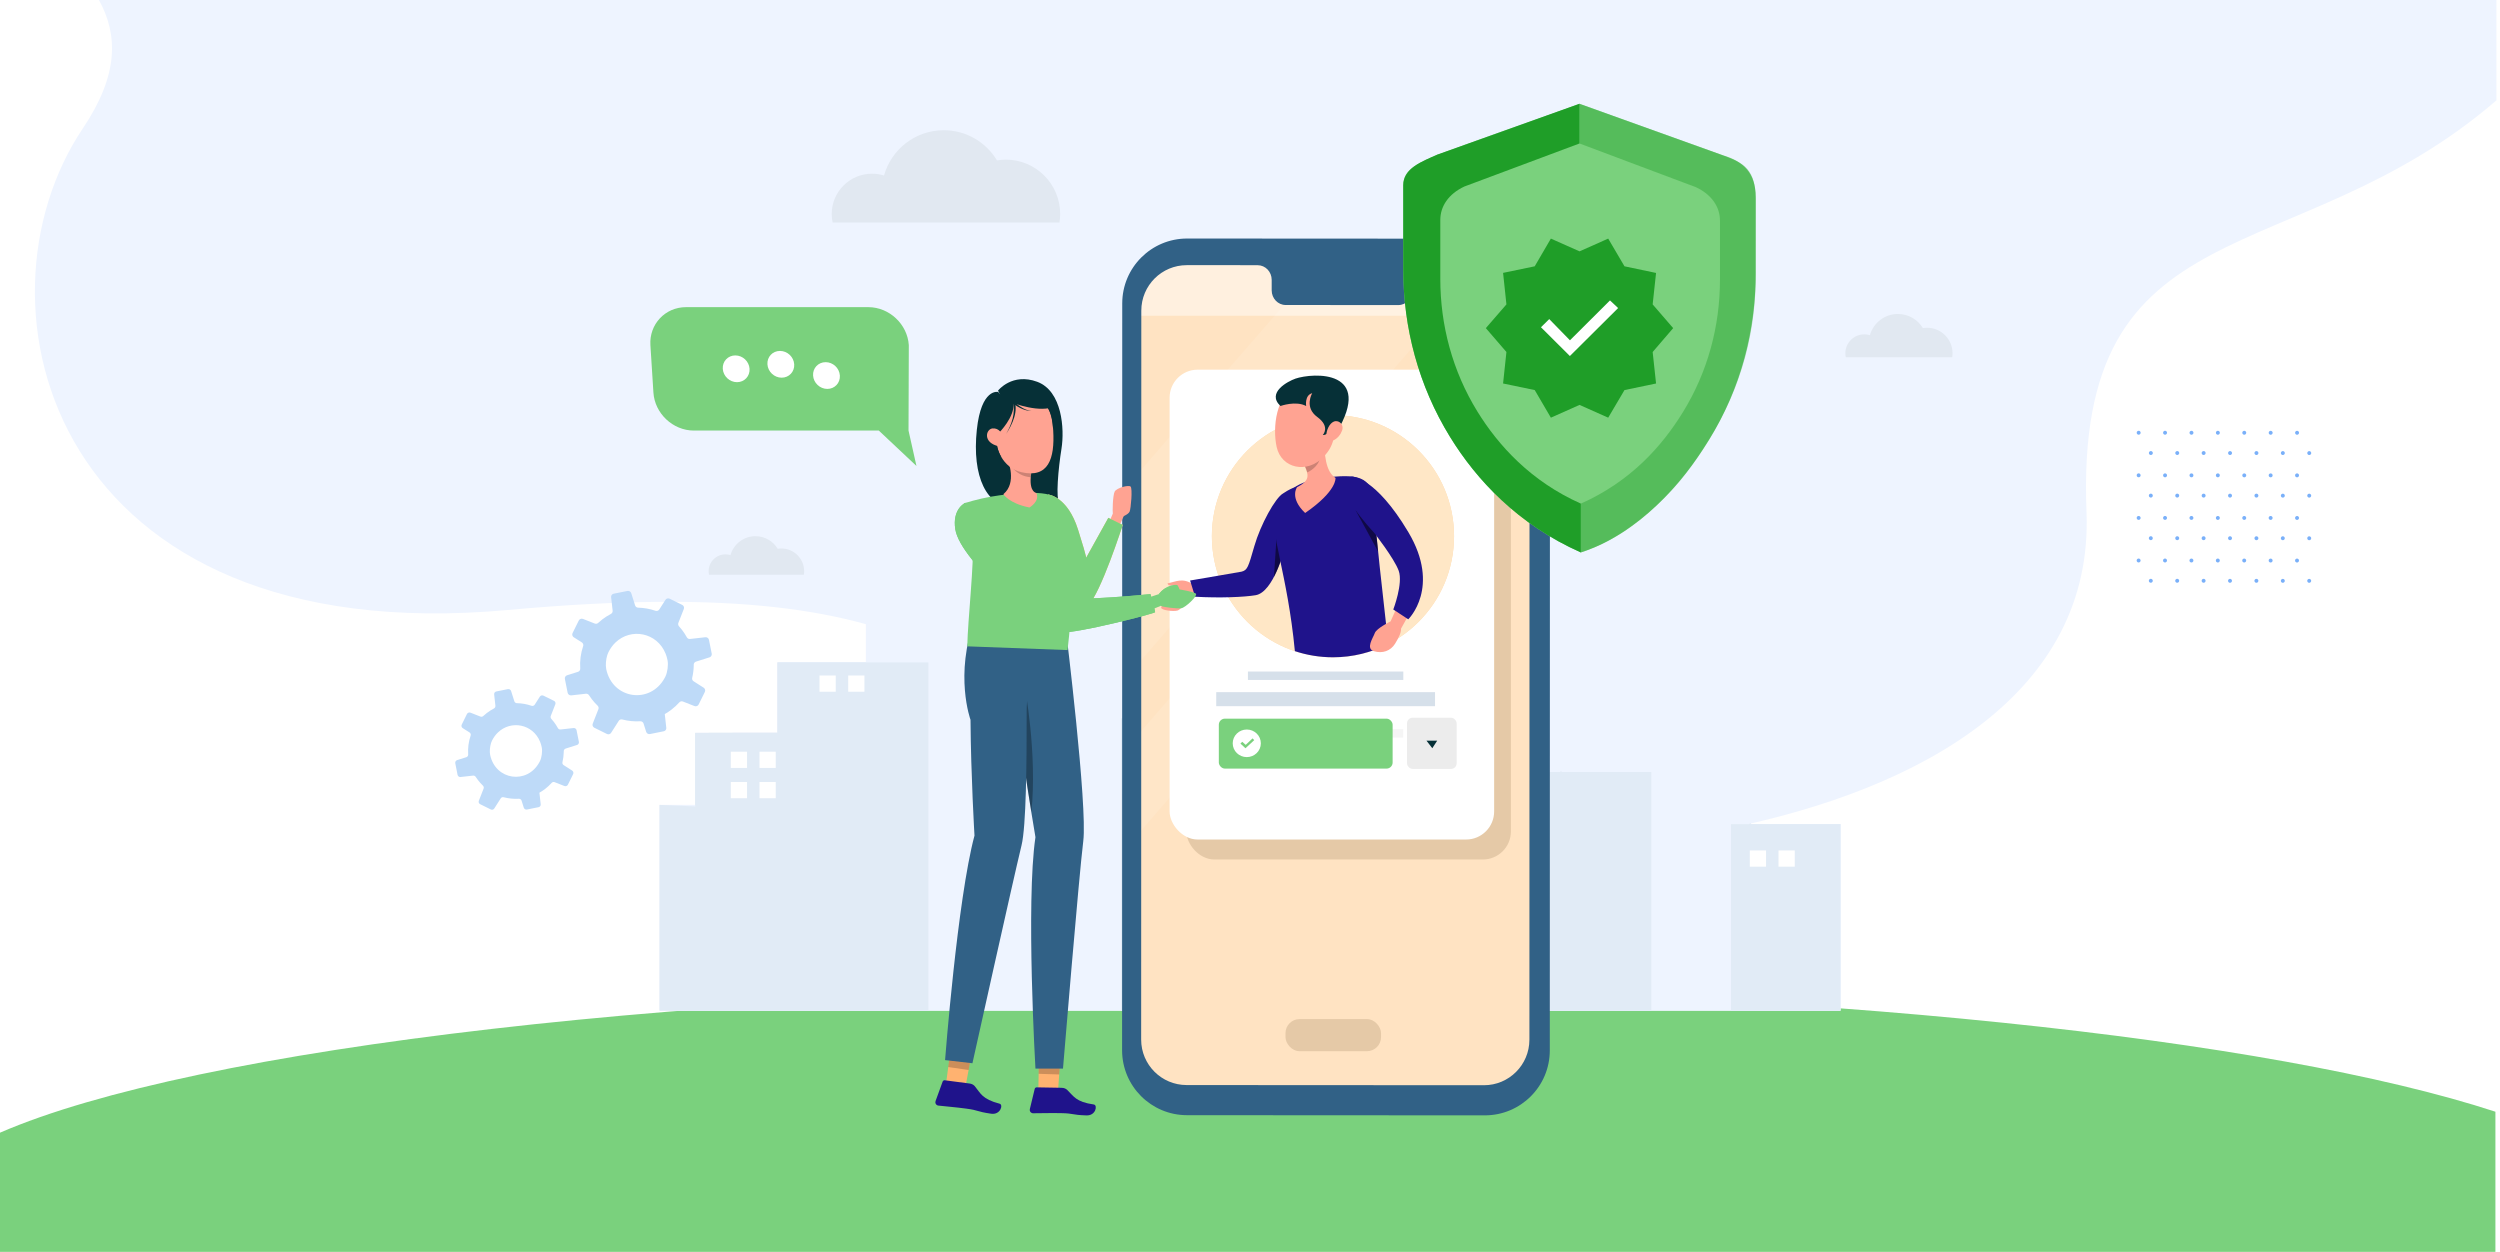
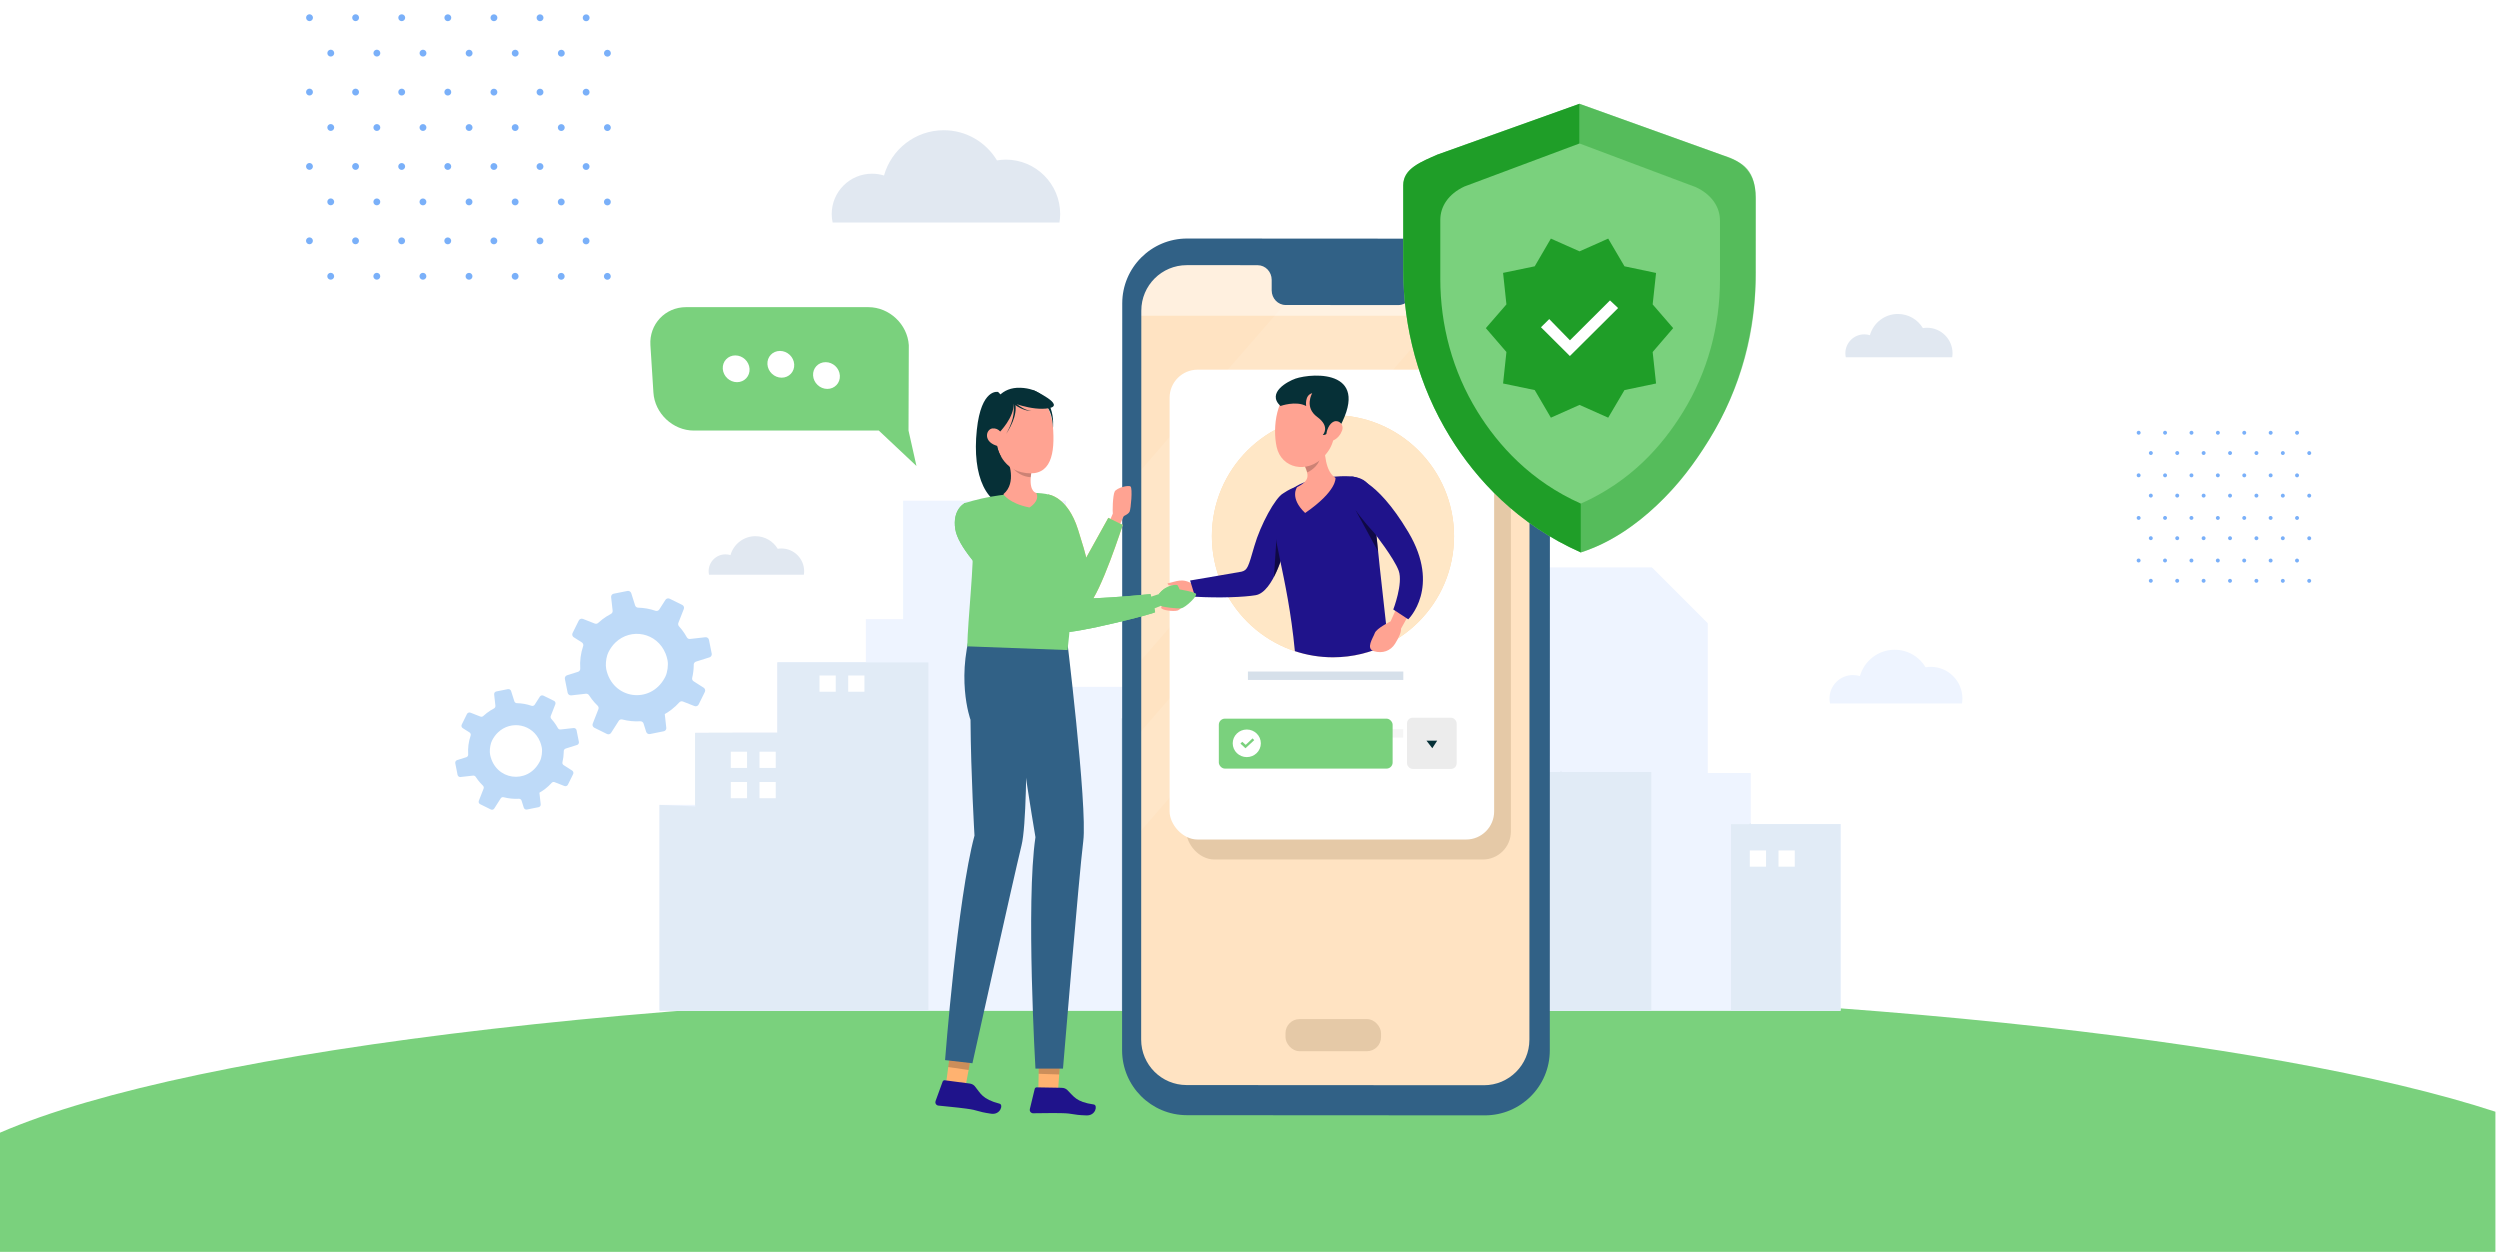
<svg xmlns="http://www.w3.org/2000/svg" viewBox="0 0 1024 513">
  <defs>
    <style>
      .cls-1, .cls-2, .cls-3, .cls-4, .cls-5, .cls-6, .cls-7, .cls-8, .cls-9, .cls-10, .cls-11, .cls-12, .cls-13, .cls-14, .cls-15, .cls-16, .cls-17, .cls-18, .cls-19, .cls-20, .cls-21, .cls-22, .cls-23, .cls-24, .cls-25, .cls-26, .cls-27, .cls-28, .cls-29 {
        stroke-width: 0px;
      }

      .cls-1, .cls-2, .cls-30 {
        mix-blend-mode: multiply;
      }

      .cls-1, .cls-27 {
        fill: #eef4ff;
      }

      .cls-2 {
        fill: #e1e8f1;
      }

      .cls-3 {
        opacity: .3;
      }

      .cls-4 {
        opacity: .5;
      }

      .cls-31 {
        filter: url(#drop-shadow-1);
      }

      .cls-5 {
        opacity: .1;
      }

      .cls-5, .cls-7, .cls-10, .cls-11, .cls-22 {
        fill: #fff;
      }

      .cls-6, .cls-7, .cls-32 {
        isolation: isolate;
      }

      .cls-6, .cls-29 {
        opacity: .2;
      }

      .cls-7 {
        opacity: .47;
      }

      .cls-33 {
        opacity: .4;
      }

      .cls-34 {
        opacity: .62;
      }

      .cls-8, .cls-9, .cls-10 {
        fill-rule: evenodd;
      }

      .cls-8, .cls-14 {
        fill: #1f9e28;
      }

      .cls-9 {
        fill: #2880f6;
      }

      .cls-11 {
        opacity: .6;
      }

      .cls-12 {
        fill: #7ad17d;
      }

      .cls-13 {
        fill: #063037;
      }

      .cls-15 {
        fill: #1f138b;
      }

      .cls-16 {
        fill: #e1ebf6;
      }

      .cls-17 {
        fill: #d6e0ea;
      }

      .cls-18 {
        fill: #bedaf8;
      }

      .cls-19 {
        fill: #316186;
      }

      .cls-20 {
        fill: #ececec;
      }

      .cls-21 {
        fill: #ffe3c2;
      }

      .cls-23 {
        fill: #ffc271;
      }

      .cls-24 {
        fill: #ffa392;
      }

      .cls-25 {
        fill: #ffb270;
      }

      .cls-26 {
        fill: #e5c9a7;
      }

      .cls-28 {
        fill: #f5f5f5;
      }
    </style>
    <filter id="drop-shadow-1" filterUnits="userSpaceOnUse">
      <feOffset dx="0" dy="9.33" />
      <feGaussianBlur result="blur" stdDeviation="13.33" />
      <feFlood flood-color="#2e3851" flood-opacity=".21" />
      <feComposite in2="blur" operator="in" />
      <feComposite in="SourceGraphic" />
    </filter>
  </defs>
  <g class="cls-32">
    <g id="Final_creative" data-name="Final creative">
      <g>
        <g class="cls-34">
          <path class="cls-9" d="M876.81,177.25c0,.44-.36.81-.81.81-.45,0-.81-.36-.81-.81s.36-.81.81-.81c.45,0,.81.36.81.81M887.62,177.25c0,.44-.36.81-.81.81-.45,0-.81-.36-.81-.81,0-.45.36-.81.81-.81s.81.36.81.81M898.44,177.26c0,.44-.36.81-.81.81-.45,0-.81-.36-.81-.81s.36-.81.81-.81.81.36.81.81M909.25,177.26c0,.44-.36.81-.81.81-.45,0-.81-.36-.81-.81,0-.45.36-.81.81-.81s.81.36.81.81M920.06,177.26c0,.44-.36.81-.81.81s-.81-.36-.81-.81c0-.45.36-.81.81-.81.45,0,.81.36.81.81M930.88,177.27c0,.44-.36.81-.81.81-.45,0-.81-.36-.81-.81,0-.45.36-.81.81-.81s.81.36.81.81M941.69,177.27c0,.44-.36.81-.81.81-.45,0-.81-.36-.81-.81s.36-.81.81-.81c.45,0,.81.36.81.81M881.8,185.56c0,.44-.36.81-.81.81s-.81-.36-.81-.81c0-.45.36-.81.81-.81.45,0,.81.36.81.81M892.61,185.56c0,.44-.36.81-.81.81-.45,0-.81-.36-.81-.81s.36-.81.81-.81c.45,0,.81.36.81.81M903.42,185.56c0,.44-.36.81-.81.81-.45,0-.81-.36-.81-.81s.36-.81.81-.81.81.36.81.81M914.24,185.57c0,.44-.36.81-.81.81s-.81-.36-.81-.81.36-.81.81-.81.81.36.81.81M925.05,185.57c0,.44-.36.81-.81.81s-.81-.36-.81-.81c0-.45.36-.81.81-.81s.81.36.81.81M935.86,185.57c0,.44-.36.81-.81.81s-.81-.36-.81-.81.36-.81.81-.81.81.36.81.81M946.68,185.58c0,.44-.36.81-.81.81-.45,0-.81-.36-.81-.81s.36-.81.81-.81.81.36.81.81M876.8,194.69c0,.45-.36.81-.81.81-.45,0-.81-.36-.81-.81,0-.45.36-.81.81-.81.45,0,.81.36.81.81M887.62,194.7c0,.45-.36.81-.81.81s-.81-.36-.81-.81.36-.81.81-.81.81.36.81.81M898.43,194.7c0,.45-.36.81-.81.81-.45,0-.81-.36-.81-.81s.36-.81.81-.81c.45,0,.81.36.81.81M909.24,194.7c0,.45-.36.81-.81.81-.45,0-.81-.36-.81-.81s.36-.81.81-.81c.45,0,.81.36.81.81M920.06,194.71c0,.45-.36.81-.81.81-.45,0-.81-.36-.81-.81,0-.45.36-.81.81-.81s.81.36.81.81M930.87,194.71c0,.45-.36.81-.81.81s-.81-.36-.81-.81.36-.81.81-.81.81.36.81.81M941.68,194.71c0,.45-.36.81-.81.81-.45,0-.81-.36-.81-.81s.36-.81.81-.81c.45,0,.81.36.81.81M881.79,203c0,.44-.36.81-.81.81s-.81-.36-.81-.81.36-.81.81-.81c.45,0,.81.36.81.81M892.6,203c0,.44-.36.81-.81.81-.45,0-.81-.36-.81-.81,0-.45.36-.81.81-.81.45,0,.81.36.81.81M903.42,203.01c0,.44-.36.81-.81.81-.45,0-.81-.36-.81-.81,0-.45.36-.81.81-.81s.81.36.81.81M914.23,203.01c0,.44-.36.81-.81.81s-.81-.36-.81-.81.36-.81.81-.81.81.36.81.81M925.04,203.01c0,.44-.36.81-.81.81s-.81-.36-.81-.81.36-.81.81-.81.81.36.81.81M935.86,203.02c0,.44-.36.81-.81.81-.45,0-.81-.36-.81-.81s.36-.81.81-.81c.45,0,.81.36.81.81M946.67,203.02c0,.44-.36.81-.81.81s-.81-.36-.81-.81c0-.45.36-.81.81-.81s.81.36.81.81M876.8,212.14c0,.44-.36.81-.81.81s-.81-.36-.81-.81c0-.44.36-.81.81-.81s.81.36.81.81M887.61,212.14c0,.44-.36.81-.81.81s-.81-.36-.81-.81.36-.81.81-.81.81.36.81.81M898.42,212.14c0,.44-.36.81-.81.81s-.81-.36-.81-.81c0-.44.36-.81.81-.81s.81.36.81.81M909.24,212.15c0,.44-.36.81-.81.81s-.81-.36-.81-.81.36-.81.81-.81.81.36.81.81M920.05,212.15c0,.44-.36.81-.81.81s-.81-.36-.81-.81c0-.44.36-.81.81-.81s.81.36.81.81M930.86,212.15c0,.44-.36.81-.81.81s-.81-.36-.81-.81.36-.81.81-.81c.45,0,.81.36.81.81M941.68,212.16c0,.44-.36.81-.81.81s-.81-.36-.81-.81c0-.44.36-.81.81-.81.45,0,.81.36.81.81M881.78,220.44c0,.45-.36.81-.81.81-.45,0-.81-.36-.81-.81s.36-.81.81-.81c.45,0,.81.36.81.81M892.6,220.45c0,.45-.36.81-.81.81-.45,0-.81-.36-.81-.81s.36-.81.81-.81c.45,0,.81.36.81.81M903.41,220.45c0,.45-.36.81-.81.81-.45,0-.81-.36-.81-.81,0-.45.36-.81.81-.81.45,0,.81.36.81.81M914.23,220.45c0,.45-.36.81-.81.81s-.81-.36-.81-.81c0-.45.36-.81.81-.81.45,0,.81.36.81.81M925.04,220.46c0,.45-.36.81-.81.81-.45,0-.81-.36-.81-.81s.36-.81.81-.81c.45,0,.81.36.81.81M935.85,220.46c0,.45-.36.81-.81.81s-.81-.36-.81-.81.36-.81.81-.81.81.36.81.81M946.67,220.47c0,.45-.36.81-.81.81-.45,0-.81-.36-.81-.81s.36-.81.81-.81c.45,0,.81.36.81.81M876.79,229.58c0,.45-.36.81-.81.81s-.81-.36-.81-.81c0-.44.36-.81.81-.81.45,0,.81.36.81.81M887.6,229.58c0,.45-.36.81-.81.81-.45,0-.81-.36-.81-.81s.36-.81.81-.81.81.36.81.81M898.42,229.59c0,.45-.36.81-.81.81s-.81-.36-.81-.81.36-.81.81-.81.81.36.81.81M909.23,229.59c0,.45-.36.81-.81.81-.45,0-.81-.36-.81-.81s.36-.81.81-.81.81.36.81.81M920.04,229.59c0,.45-.36.81-.81.81-.45,0-.81-.36-.81-.81s.36-.81.81-.81c.45,0,.81.36.81.81M930.86,229.6c0,.45-.36.81-.81.81s-.81-.36-.81-.81c0-.44.36-.81.81-.81s.81.36.81.81M941.67,229.6c0,.45-.36.81-.81.81s-.81-.36-.81-.81.36-.81.81-.81.81.36.81.81M881.78,237.89c0,.45-.36.81-.81.81-.45,0-.81-.36-.81-.81s.36-.81.81-.81.81.36.81.81M892.59,237.89c0,.45-.36.81-.81.81-.45,0-.81-.36-.81-.81s.36-.81.81-.81c.45,0,.81.36.81.81M903.41,237.89c0,.45-.36.81-.81.81-.45,0-.81-.36-.81-.81s.36-.81.81-.81.81.36.81.81M914.22,237.9c0,.45-.36.81-.81.81-.45,0-.81-.36-.81-.81s.36-.81.81-.81c.45,0,.81.36.81.81M925.03,237.9c0,.45-.36.81-.81.81-.45,0-.81-.36-.81-.81s.36-.81.81-.81.81.36.81.81M935.85,237.91c0,.45-.36.81-.81.81s-.81-.36-.81-.81c0-.44.36-.81.81-.81.45,0,.81.36.81.81M946.66,237.91c0,.45-.36.81-.81.81-.45,0-.81-.36-.81-.81s.36-.81.81-.81.81.36.81.81" />
        </g>
        <g class="cls-34">
          <path class="cls-9" d="M128.19,7.25c0,.78-.63,1.41-1.41,1.41-.78,0-1.41-.63-1.41-1.41s.63-1.41,1.41-1.41c.78,0,1.41.63,1.41,1.41M147.07,7.25c0,.78-.63,1.41-1.41,1.41-.78,0-1.41-.63-1.41-1.41,0-.78.63-1.41,1.41-1.41s1.41.63,1.41,1.41M165.96,7.26c0,.78-.63,1.41-1.41,1.41-.78,0-1.41-.63-1.41-1.41,0-.78.63-1.41,1.41-1.41s1.41.63,1.41,1.41M184.84,7.27c0,.78-.63,1.41-1.41,1.41-.78,0-1.41-.63-1.41-1.41,0-.78.63-1.41,1.41-1.41.78,0,1.41.63,1.41,1.41M203.73,7.27c0,.78-.63,1.41-1.41,1.41-.78,0-1.41-.63-1.41-1.41,0-.78.63-1.41,1.41-1.41.78,0,1.41.63,1.41,1.41M222.61,7.28c0,.78-.63,1.41-1.41,1.41-.78,0-1.41-.63-1.41-1.41,0-.78.63-1.41,1.41-1.41.78,0,1.41.63,1.41,1.41M241.5,7.29c0,.78-.63,1.41-1.41,1.41-.78,0-1.41-.63-1.41-1.41s.63-1.41,1.41-1.41c.78,0,1.41.63,1.41,1.41M136.9,21.76c0,.78-.63,1.41-1.41,1.41-.78,0-1.41-.63-1.41-1.41,0-.78.63-1.41,1.41-1.41.78,0,1.41.63,1.41,1.41M155.78,21.76c0,.78-.63,1.41-1.41,1.41-.78,0-1.41-.63-1.41-1.41s.63-1.41,1.41-1.41c.78,0,1.41.63,1.41,1.41M174.67,21.77c0,.78-.63,1.41-1.41,1.41-.78,0-1.41-.63-1.41-1.41,0-.78.63-1.41,1.41-1.41.78,0,1.41.63,1.41,1.41M193.56,21.78c0,.78-.63,1.41-1.41,1.41-.78,0-1.41-.63-1.41-1.41,0-.78.63-1.41,1.41-1.41s1.41.63,1.41,1.41M212.44,21.78c0,.78-.63,1.41-1.41,1.41s-1.41-.63-1.41-1.41c0-.78.63-1.41,1.41-1.41.78,0,1.41.63,1.41,1.41M231.33,21.79c0,.78-.63,1.41-1.41,1.41s-1.41-.63-1.41-1.41c0-.78.63-1.41,1.41-1.41.78,0,1.41.63,1.41,1.41M250.21,21.8c0,.78-.63,1.41-1.41,1.41-.78,0-1.41-.63-1.41-1.41,0-.78.63-1.41,1.41-1.41.78,0,1.41.63,1.41,1.41M128.18,37.71c0,.78-.63,1.41-1.41,1.41-.78,0-1.41-.63-1.41-1.41,0-.78.63-1.41,1.41-1.41.78,0,1.41.63,1.41,1.41M147.06,37.72c0,.78-.63,1.41-1.41,1.41-.78,0-1.41-.63-1.41-1.41,0-.78.63-1.41,1.41-1.41.78,0,1.41.63,1.41,1.41M165.95,37.72c0,.78-.63,1.41-1.41,1.41-.78,0-1.41-.63-1.41-1.41s.63-1.41,1.41-1.41c.78,0,1.41.63,1.41,1.41M184.83,37.73c0,.78-.63,1.41-1.41,1.41-.78,0-1.41-.63-1.41-1.41,0-.78.63-1.41,1.41-1.41.78,0,1.41.63,1.41,1.41M203.72,37.74c0,.78-.63,1.41-1.41,1.41-.78,0-1.41-.63-1.41-1.41,0-.78.63-1.41,1.41-1.41.78,0,1.41.63,1.41,1.41M222.6,37.74c0,.78-.63,1.41-1.41,1.41-.78,0-1.41-.63-1.41-1.41s.63-1.41,1.41-1.41c.78,0,1.41.63,1.41,1.41M241.49,37.75c0,.78-.63,1.41-1.41,1.41-.78,0-1.41-.63-1.41-1.41,0-.78.63-1.41,1.41-1.41.78,0,1.41.63,1.41,1.41M136.89,52.22c0,.78-.63,1.41-1.41,1.41-.78,0-1.41-.63-1.41-1.41s.63-1.41,1.41-1.41c.78,0,1.41.63,1.41,1.41M155.77,52.23c0,.78-.63,1.41-1.41,1.41-.78,0-1.41-.63-1.41-1.41,0-.78.63-1.41,1.41-1.41.78,0,1.41.63,1.41,1.41M174.66,52.23c0,.78-.63,1.41-1.41,1.41-.78,0-1.41-.63-1.41-1.41,0-.78.63-1.41,1.41-1.41.78,0,1.41.63,1.41,1.41M193.55,52.24c0,.78-.63,1.41-1.41,1.41-.78,0-1.41-.63-1.41-1.41,0-.78.63-1.41,1.41-1.41s1.41.63,1.41,1.41M212.43,52.25c0,.78-.63,1.41-1.41,1.41-.78,0-1.41-.63-1.41-1.41,0-.78.63-1.41,1.41-1.41s1.41.63,1.41,1.41M231.31,52.25c0,.78-.63,1.41-1.41,1.41-.78,0-1.41-.63-1.41-1.41s.63-1.41,1.41-1.41c.78,0,1.41.63,1.41,1.41M250.2,52.26c0,.78-.63,1.41-1.41,1.41s-1.41-.63-1.41-1.41c0-.78.63-1.41,1.41-1.41s1.41.63,1.41,1.41M128.17,68.17c0,.78-.63,1.41-1.41,1.41s-1.41-.63-1.41-1.41c0-.78.63-1.41,1.41-1.41s1.41.63,1.41,1.41M147.05,68.18c0,.78-.63,1.41-1.41,1.41-.78,0-1.41-.63-1.41-1.41,0-.78.63-1.41,1.41-1.41.78,0,1.41.63,1.41,1.41M165.94,68.19c0,.78-.63,1.41-1.41,1.41-.78,0-1.41-.63-1.41-1.41,0-.78.63-1.41,1.41-1.41.78,0,1.41.63,1.41,1.41M184.82,68.19c0,.78-.63,1.41-1.41,1.41-.78,0-1.41-.63-1.41-1.41s.63-1.41,1.41-1.41c.78,0,1.41.63,1.41,1.41M203.71,68.2c0,.78-.63,1.41-1.41,1.41-.78,0-1.41-.63-1.41-1.41,0-.78.63-1.41,1.41-1.41s1.41.63,1.41,1.41M222.59,68.21c0,.78-.63,1.41-1.41,1.41-.78,0-1.41-.63-1.41-1.41,0-.78.63-1.41,1.41-1.41.78,0,1.41.63,1.41,1.41M241.48,68.21c0,.78-.63,1.41-1.41,1.41s-1.41-.63-1.41-1.41c0-.78.63-1.41,1.41-1.41.78,0,1.41.63,1.41,1.41M136.88,82.68c0,.78-.63,1.41-1.41,1.41-.78,0-1.41-.63-1.41-1.41,0-.78.63-1.41,1.41-1.41.78,0,1.41.63,1.41,1.41M155.76,82.69c0,.78-.63,1.41-1.41,1.41-.78,0-1.41-.63-1.41-1.41,0-.78.63-1.41,1.41-1.41.78,0,1.41.63,1.41,1.41M174.65,82.7c0,.78-.63,1.41-1.41,1.41-.78,0-1.41-.63-1.41-1.41,0-.78.63-1.41,1.41-1.41.78,0,1.41.63,1.41,1.41M193.53,82.7c0,.78-.63,1.41-1.41,1.41-.78,0-1.41-.63-1.41-1.41,0-.78.63-1.41,1.41-1.41.78,0,1.41.63,1.41,1.41M212.42,82.71c0,.78-.63,1.41-1.41,1.41-.78,0-1.41-.63-1.41-1.41s.63-1.41,1.41-1.41c.78,0,1.41.63,1.41,1.41M231.3,82.72c0,.78-.63,1.41-1.41,1.41-.78,0-1.41-.63-1.41-1.41,0-.78.63-1.41,1.41-1.41.78,0,1.41.63,1.41,1.41M250.19,82.72c0,.78-.63,1.41-1.41,1.41-.78,0-1.41-.63-1.41-1.41s.63-1.41,1.41-1.41c.78,0,1.41.63,1.41,1.41M128.16,98.64c0,.78-.63,1.41-1.41,1.41-.78,0-1.41-.63-1.41-1.41,0-.78.63-1.41,1.41-1.41.78,0,1.41.63,1.41,1.41M147.04,98.64c0,.78-.63,1.41-1.41,1.41-.78,0-1.41-.63-1.41-1.41,0-.78.63-1.41,1.41-1.41s1.41.63,1.41,1.41M165.93,98.65c0,.78-.63,1.41-1.41,1.41-.78,0-1.41-.63-1.41-1.41s.63-1.41,1.41-1.41c.78,0,1.41.63,1.41,1.41M184.81,98.66c0,.78-.63,1.41-1.41,1.41-.78,0-1.41-.63-1.41-1.41,0-.78.63-1.41,1.41-1.41.78,0,1.41.63,1.41,1.41M203.7,98.66c0,.78-.63,1.41-1.41,1.41-.78,0-1.41-.63-1.41-1.41s.63-1.41,1.41-1.41c.78,0,1.41.63,1.41,1.41M222.58,98.67c0,.78-.63,1.41-1.41,1.41s-1.41-.63-1.41-1.41c0-.78.63-1.41,1.41-1.41.78,0,1.41.63,1.41,1.41M241.47,98.68c0,.78-.63,1.41-1.41,1.41-.78,0-1.41-.63-1.41-1.41s.63-1.41,1.41-1.41,1.41.63,1.41,1.41M136.87,113.15c0,.78-.63,1.41-1.41,1.41-.78,0-1.41-.63-1.41-1.41,0-.78.63-1.41,1.41-1.41s1.41.63,1.41,1.41M155.75,113.15c0,.78-.63,1.41-1.41,1.41-.78,0-1.41-.63-1.41-1.41,0-.78.63-1.41,1.41-1.41.78,0,1.41.63,1.41,1.41M174.64,113.16c0,.78-.63,1.41-1.41,1.41-.78,0-1.41-.63-1.41-1.41s.63-1.41,1.41-1.41c.78,0,1.41.63,1.41,1.41M193.52,113.17c0,.78-.63,1.41-1.41,1.41-.78,0-1.41-.63-1.41-1.41s.63-1.41,1.41-1.41c.78,0,1.41.63,1.41,1.41M212.41,113.17c0,.78-.63,1.41-1.41,1.41-.78,0-1.41-.63-1.41-1.41,0-.78.63-1.41,1.41-1.41s1.41.63,1.41,1.41M231.29,113.18c0,.78-.63,1.41-1.41,1.41-.78,0-1.41-.63-1.41-1.41,0-.78.63-1.41,1.41-1.41.78,0,1.41.63,1.41,1.41M250.18,113.19c0,.78-.63,1.41-1.41,1.41-.78,0-1.41-.63-1.41-1.41,0-.78.63-1.41,1.41-1.41s1.41.63,1.41,1.41" />
        </g>
-         <path class="cls-1" d="M1022.54,0v41.1c-82.85,71.58-172.98,41.04-167.91,168.61,5.87,147.39-278.8,160.05-369.41,117.32-90.61-42.74-90.07-94.22-277.13-77.18C21.03,266.88-14.7,124.91,33.96,52.55,48.65,30.7,48.42,14.27,40.52,0h982.02Z" />
        <g>
          <path class="cls-12" d="M1022.12,455.36v57.41H0v-48.82c79.57-34.54,283.51-59.11,522.54-59.11,218.69,0,408.01,20.57,499.58,50.52Z" />
          <g>
            <g>
              <polygon class="cls-27" points="753.82 413.96 753.82 337.56 717.02 337.56 717.02 316.67 699.4 316.67 699.4 255.27 676.64 232.51 630.46 232.51 630.46 298.3 567.08 298.3 567.08 311.31 522.27 311.31 522.27 294.23 474.13 294.23 474.13 281.36 436.54 281.36 436.54 205.14 370 205.14 370 253.71 354.68 253.71 354.68 271.31 319.07 271.31 319.07 300.15 300.04 300.15 285.39 314.8 285.39 329.69 270.81 329.69 270.81 413.96 753.82 413.96" />
              <polygon class="cls-16" points="709 337.56 716.39 337.56 717.02 337.13 717.02 337.56 753.82 337.56 753.82 413.96 709 413.96 709 337.56" />
              <polygon class="cls-16" points="631.55 316.22 638.94 316.22 639.57 315.68 639.57 316.22 676.37 316.22 676.37 413.96 631.55 413.96 631.55 316.22" />
              <polygon class="cls-16" points="521.63 299.79 521.63 311.31 523.44 311.31 525.37 323.62 519.92 413.96 459.2 413.96 459.21 294.23 473.49 294.23 520.76 294.23 521.63 299.79" />
              <polygon class="cls-16" points="380.29 271.31 380.29 413.96 270.18 413.96 270.18 329.69 284.76 330.31 284.76 300.18 299.4 300.15 318.43 300.15 318.43 271.31 350.75 271.31 354.04 271.31 380.29 271.31" />
              <g>
                <g>
                  <rect class="cls-22" x="299.33" y="307.9" width="6.65" height="6.65" transform="translate(605.32 622.45) rotate(180)" />
                  <rect class="cls-22" x="311.09" y="307.9" width="6.65" height="6.65" transform="translate(628.83 622.45) rotate(180)" />
                </g>
                <g>
                  <rect class="cls-22" x="299.33" y="320.3" width="6.65" height="6.65" transform="translate(605.32 647.25) rotate(180)" />
                  <rect class="cls-22" x="311.09" y="320.3" width="6.65" height="6.65" transform="translate(628.83 647.25) rotate(180)" />
                </g>
              </g>
              <g>
                <rect class="cls-22" x="335.67" y="276.67" width="6.65" height="6.65" transform="translate(677.99 560) rotate(180)" />
                <rect class="cls-22" x="347.43" y="276.67" width="6.65" height="6.65" transform="translate(701.5 560) rotate(180)" />
              </g>
              <g>
                <rect class="cls-22" x="716.72" y="348.33" width="6.65" height="6.65" transform="translate(1440.09 703.32) rotate(180)" />
                <rect class="cls-22" x="728.47" y="348.33" width="6.65" height="6.65" transform="translate(1463.6 703.32) rotate(180)" />
              </g>
              <g>
                <rect class="cls-22" x="466.87" y="313.78" width="6.65" height="6.65" transform="translate(787.31 -153.09) rotate(90)" />
                <rect class="cls-22" x="466.87" y="302.02" width="6.65" height="6.65" transform="translate(775.55 -164.85) rotate(90)" />
              </g>
            </g>
            <g>
              <rect class="cls-22" x="355.96" y="307.9" width="6.65" height="6.65" transform="translate(718.57 622.45) rotate(180)" />
              <rect class="cls-22" x="367.72" y="307.9" width="6.65" height="6.65" transform="translate(742.09 622.45) rotate(180)" />
            </g>
            <g>
              <rect class="cls-22" x="673.05" y="259.7" width="6.65" height="6.65" transform="translate(1352.75 526.05) rotate(180)" />
              <rect class="cls-22" x="684.8" y="259.7" width="6.65" height="6.65" transform="translate(1376.26 526.05) rotate(180)" />
            </g>
            <rect class="cls-22" x="684.8" y="272.1" width="6.65" height="6.65" transform="translate(1376.26 550.85) rotate(180)" />
            <path class="cls-27" d="M803.63,288.13c.1-.66.17-1.34.17-2.03,0-7.16-5.8-12.96-12.96-12.96-.72,0-1.42.07-2.1.19-2.58-4.31-7.3-7.19-12.68-7.19-6.78,0-12.49,4.57-14.23,10.79-.9-.28-1.86-.43-2.86-.43-5.3,0-9.61,4.3-9.61,9.61,0,.7.08,1.38.22,2.03h54.05Z" />
            <path class="cls-2" d="M329.25,235.43c.08-.48.13-.96.13-1.46,0-5.14-4.17-9.31-9.31-9.31-.52,0-1.02.05-1.51.13-1.86-3.09-5.24-5.17-9.12-5.17-4.87,0-8.98,3.28-10.23,7.75-.65-.2-1.34-.31-2.05-.31-3.81,0-6.9,3.09-6.9,6.9,0,.5.06.99.16,1.46h38.84Z" />
            <path class="cls-2" d="M433.95,91.15c.18-1.14.3-2.3.3-3.49,0-12.3-9.97-22.28-22.28-22.28-1.23,0-2.43.13-3.61.32-4.44-7.4-12.54-12.36-21.8-12.36-11.66,0-21.47,7.85-24.47,18.55-1.55-.48-3.2-.74-4.91-.74-9.12,0-16.51,7.39-16.51,16.51,0,1.2.13,2.36.38,3.49h92.9Z" />
            <path class="cls-2" d="M799.62,146.34c.08-.53.14-1.08.14-1.64,0-5.77-4.68-10.45-10.45-10.45-.58,0-1.14.06-1.69.15-2.08-3.47-5.88-5.8-10.23-5.8-5.47,0-10.07,3.68-11.48,8.7-.73-.23-1.5-.35-2.3-.35-4.28,0-7.75,3.47-7.75,7.75,0,.56.06,1.11.18,1.64h43.58Z" />
            <g class="cls-30">
              <polygon class="cls-27" points="753.82 413.96 753.82 337.56 717.02 337.56 717.02 316.67 699.4 316.67 699.4 255.27 676.64 232.51 630.46 232.51 630.46 298.3 567.08 298.3 567.08 311.31 522.27 311.31 522.27 294.23 474.13 294.23 474.13 281.36 436.54 281.36 436.54 205.14 370 205.14 370 253.71 354.68 253.71 354.68 271.31 319.07 271.31 319.07 300.15 300.04 300.15 285.39 314.8 285.39 329.69 270.81 329.69 270.81 413.96 753.82 413.96" />
              <polygon class="cls-16" points="709 337.56 716.39 337.56 717.02 337.13 717.02 337.56 753.82 337.56 753.82 413.96 709 413.96 709 337.56" />
              <polygon class="cls-16" points="631.55 316.22 638.94 316.22 639.57 315.68 639.57 316.22 676.37 316.22 676.37 413.96 631.55 413.96 631.55 316.22" />
              <polygon class="cls-16" points="521.63 299.79 521.63 311.31 523.44 311.31 525.37 323.62 519.92 413.96 459.2 413.96 459.21 294.23 473.49 294.23 520.76 294.23 521.63 299.79" />
              <polygon class="cls-16" points="380.29 271.31 380.29 413.96 270.18 413.96 270.18 329.69 284.76 330.31 284.76 300.18 299.4 300.15 318.43 300.15 318.43 271.31 350.75 271.31 354.04 271.31 380.29 271.31" />
              <g>
                <g>
                  <rect class="cls-22" x="299.33" y="307.9" width="6.65" height="6.65" transform="translate(605.32 622.45) rotate(180)" />
                  <rect class="cls-22" x="311.09" y="307.9" width="6.65" height="6.65" transform="translate(628.83 622.45) rotate(180)" />
                </g>
                <g>
                  <rect class="cls-22" x="299.33" y="320.3" width="6.65" height="6.65" transform="translate(605.32 647.25) rotate(180)" />
                  <rect class="cls-22" x="311.09" y="320.3" width="6.65" height="6.65" transform="translate(628.83 647.25) rotate(180)" />
                </g>
              </g>
              <g>
                <rect class="cls-22" x="335.67" y="276.67" width="6.65" height="6.65" transform="translate(677.99 560) rotate(180)" />
                <rect class="cls-22" x="347.43" y="276.67" width="6.65" height="6.65" transform="translate(701.5 560) rotate(180)" />
              </g>
              <g>
                <rect class="cls-22" x="716.72" y="348.33" width="6.65" height="6.65" transform="translate(1440.09 703.32) rotate(180)" />
                <rect class="cls-22" x="728.47" y="348.33" width="6.65" height="6.65" transform="translate(1463.6 703.32) rotate(180)" />
              </g>
              <g>
                <rect class="cls-22" x="466.87" y="313.78" width="6.65" height="6.65" transform="translate(787.31 -153.09) rotate(90)" />
                <rect class="cls-22" x="466.87" y="302.02" width="6.65" height="6.65" transform="translate(775.55 -164.85) rotate(90)" />
              </g>
            </g>
          </g>
          <g>
            <g>
              <path class="cls-21" d="M621.6,447.25l-149.65.56c-3.17,0-5.75-2.65-5.75-5.93l-2.87-327.61c0-3.28,2.57-5.94,5.74-5.94l153.55-.13c3.17,0,5.75,2.65,5.75,5.93l-1.03,327.17c0,3.28-2.57,5.94-5.74,5.94Z" />
              <rect class="cls-26" x="526.54" y="417.42" width="39.13" height="13.15" rx="5.75" ry="5.75" />
              <path class="cls-5" d="M463.46,275l144.66-166.79-67.72.06c-17.91,20.49-48.51,55.84-77.01,88.83l.07,77.9Z" />
              <polygon class="cls-5" points="463.52 344.67 628.4 154.57 628.36 113.92 463.48 304.01 463.52 344.67" />
              <path class="cls-7" d="M470.65,108.27h150.41c4.04,0,7.32,3.28,7.32,7.32v13.74h-165.04v-13.74c0-4.04,3.28-7.32,7.32-7.32Z" />
            </g>
            <rect class="cls-26" x="485.93" y="159.6" width="132.93" height="192.45" rx="11.49" ry="11.49" />
            <g>
              <rect class="cls-22" x="479.07" y="151.42" width="132.93" height="192.45" rx="11.49" ry="11.49" />
              <rect class="cls-17" x="511.15" y="275.06" width="63.65" height="3.45" />
              <rect class="cls-28" x="511.11" y="298.68" width="63.65" height="3.45" />
-               <rect class="cls-17" x="498.17" y="283.5" width="89.62" height="5.75" />
            </g>
          </g>
          <path class="cls-19" d="M608.29,97.77l-122.02-.07c-14.69-.01-26.6,11.89-26.6,26.57l-.06,305.92c0,14.68,11.89,26.58,26.57,26.59l122.02.07c14.68,0,26.59-11.89,26.6-26.58l.06-305.92c0-14.67-11.89-26.57-26.57-26.58ZM626.44,425.9c-.01,10.28-8.35,18.62-18.63,18.61l-121.78-.07c-10.28-.01-18.61-8.34-18.61-18.62l.06-298.6c0-10.28,8.35-18.62,18.63-18.61h20.71s8.32.02,8.32.02c3.17,0,5.74,2.69,5.74,6v4.3c0,3.31,2.57,6,5.74,6l46.12.03c3.17,0,5.74-2.68,5.74-6v-4.29c.01-3.32,2.58-6.01,5.75-6h23.66c10.28.02,18.61,8.35,18.6,18.63l-.05,298.6Z" />
          <g>
            <circle class="cls-23" cx="545.98" cy="219.63" r="49.6" />
            <circle class="cls-11" cx="545.98" cy="219.63" r="49.6" />
            <g>
              <g>
                <path class="cls-24" d="M488.67,239.55s-2.68-1.32-3.93-.86c-1.25.46-9.17,9.05-9.14,10.19.03,1.14,5.12,1.67,6.75,1.18,1.63-.48,7.33-7.08,7.6-7.76l-1.27-2.76Z" />
                <path class="cls-24" d="M485.37,242.73s-2.85-1.28-3.1-2.48c-.17-.84-2.84-.03-3.53-.53-.6-.43-.47-.8-.47-.8,3.37-.61,6.12-2.5,10.5.51l-3.39,3.3Z" />
              </g>
              <path class="cls-15" d="M489.52,244.42c10.23.6,20.25.14,24.77-.62,7.45-1.25,11.84-19.05,11.84-19.05,0,0,18.23-35.21-.53-22.67-3.24,1.75-9.31,12.88-11.81,21.57-2.5,8.7-2.83,9.89-5.28,10.51-1.04.26-18.14,3.07-21.04,3.62l2.04,6.64Z" />
              <path class="cls-4" d="M521.81,236.31c2.79-5.34,4.32-11.55,4.32-11.55,0,0,.08-.15.21-.42l-3.37-5.87-1.17,17.84Z" />
              <path class="cls-15" d="M568.63,263.75c-1.57-13.88-5.62-49.93-6.09-58.34-.59-10.47-6.84-11.39-20.22-9.7-13.38,1.69-16.92,7.22-19.68,15.04-2.66,7.54,4.7,24.09,7.74,55.95,4.91,1.63,10.15,2.52,15.6,2.52,8.16,0,15.86-1.99,22.65-5.48Z" />
              <g>
                <path class="cls-24" d="M542.45,180.09c-.03,5.35.4,13.09,4.57,15.65,0,0,.79,5.27-12.43,14.38-6.55-6.24-3.32-10.56-3.32-10.56,5.39-2.73,4.8-5.02,3.08-8.77l8.1-10.7Z" />
                <path class="cls-6" d="M539.16,184.41l-4.74,6.37c.42.87.76,1.77,1.01,2.71,2.11-.83,5.14-3.51,5.16-6-.21-1.14-.7-2.2-1.42-3.07Z" />
                <path class="cls-24" d="M547.39,169.71c-.69,8.95-.8,12.73-5.28,17.43-6.74,7.08-17.28,4.75-19.2-4.09-1.72-7.97-.3-21.31,8.3-25.05,6.12-2.74,13.03.03,15.42,6.19.67,1.73.94,3.62.77,5.52Z" />
              </g>
              <path class="cls-4" d="M562.64,206.92l-3.87-1.4-3.46,3.57,9.16,16.82c-.84-8.01-1.54-15.06-1.83-18.99Z" />
              <path class="cls-24" d="M572.06,249.01l-2.47,5.5s-5.79,2.85-6.48,4.81-3.84,6.34-.35,7.41c3.49,1.07,6.84-.12,8.66-3.06,1.82-2.94,2.53-4.78,2.44-6.17l3.94-7.08-5.74-1.41Z" />
              <path class="cls-13" d="M530.48,155.15c-2.76.94-11.87,5.64-6,11.15,0,0,6.31-2.28,10.52.01,0,0-.71-4.42,2.49-5.27,0,0-3.44,5.74,2.07,9.76,5.51,4.03,2.26,7.36,2.26,7.36,0,0,2.31.45,3.25-3.34,0,0,1.99,2.99,2.37,2.35,15.42-25.77-9.34-24.63-16.97-22.04Z" />
              <path class="cls-24" d="M549.64,176.51c-.58,1.61-1.74,2.96-3.24,3.74-2.01,1.01-3.34-.68-3.06-2.82.27-1.92,1.62-4.77,3.77-4.93,1.56-.07,2.81,1.17,2.81,2.77,0,.42-.09.85-.27,1.24Z" />
              <path class="cls-15" d="M553.8,195.19s9.53.08,23.04,22.75c13.51,22.67-.02,35.73-.02,35.73l-6.13-4.02s4.09-10.7,2.22-15.86c-1.87-5.16-10.16-15.69-10.16-15.69,0,0-20.32-21.4-8.95-22.91Z" />
            </g>
          </g>
          <g>
            <g>
              <polygon class="cls-24" points="454.25 214.03 456.18 209.51 460.56 210.76 457.84 216.83 454.25 214.03" />
              <path class="cls-24" d="M459.35,211.8s2.81-1.02,3.34-2.24c.54-1.22,1.24-9.5.4-10.26-.84-.77-5.74.54-6.52,2.05-.78,1.51-.99,8.49-.69,9.15l3.47,1.31Z" />
            </g>
-             <path class="cls-13" d="M408.8,159.98s5.77-7.39,16.02-3.61c10.25,3.78,11.25,19.35,9.97,27.38-1.29,8.03-2.47,20.8-.82,22.09,0,0-7.97,2.17-12.93-1.3-4.96-3.46-4.71-17.9-4.71-17.9l1.95-7.47-9.49-19.19Z" />
            <g>
              <g>
                <polygon class="cls-25" points="425.57 431.64 425.3 447.02 433.39 446.54 434.39 432.6 425.57 431.64" />
                <path class="cls-15" d="M434.85,445.56l-10.22-.18c-.38,0-.72.25-.81.63l-2,8.28c-.18.73.26,1.48,1,1.66.09.02.19.04.29.04,3.68,0,6.96-.14,11.55-.05,5.41.1,4.03.72,10.39.93,3.83.12,4.61-4.23,2.99-4.47-7.42-1.07-8.16-3.33-10.98-6.04-.61-.52-1.4-.8-2.21-.78Z" />
                <polygon class="cls-29" points="425.53 434.07 425.43 439.83 433.85 440.1 434.18 435.47 425.53 434.07" />
                <polygon class="cls-25" points="389.46 428.94 387.46 444.19 395.56 444.62 398.11 430.88 389.46 428.94" />
                <path class="cls-15" d="M397.12,443.81l-10.13-1.33c-.38-.05-.75.17-.88.53l-2.91,8c-.26.71.1,1.5.8,1.76.09.03.19.06.28.07,3.66.42,6.94.64,11.48,1.25,5.37.71,3.92,1.17,10.22,2.09,3.79.55,5.06-3.68,3.47-4.1-7.26-1.9-7.73-4.23-10.23-7.24-.55-.59-1.3-.95-2.1-1.03Z" />
                <polygon class="cls-29" points="389.15 431.34 388.4 437.06 396.74 438.27 397.59 433.71 389.15 431.34" />
              </g>
              <path class="cls-19" d="M436.59,258.01s8.9,72.23,7.12,86.48-8.31,93.21-8.31,93.21h-11.28s-3.96-68.07,0-94.79c0,0-10.49-61.35-9.3-76.78,1.19-15.44,21.07-13.24,21.77-8.11Z" />
-               <path class="cls-3" d="M422.45,332.72c2.49-24.15-2.74-51.56-2.74-51.56l-3.62,6.37c1.68,15.23,4.54,33.88,6.36,45.18Z" />
              <path class="cls-19" d="M420.52,291.55c.03,21.42-.21,46.98-2.09,54.66-3.4,13.95-20.12,89.3-20.12,89.3l-11.21-1.29s5.06-65.88,12.05-91.96c0,0-1.47-24.67-1.63-47.44,0,0-6.72-18.4,1.82-41.35,0,0,19.05-5.4,25.1,2.24,0,0-3.95,26.64-3.93,35.84Z" />
            </g>
            <path class="cls-23" d="M429.31,202.54s7.92.67,12.26,14.41c4.34,13.74,3.23,11.67,3.23,11.67l9.17-16.52,5.9,2.9s-8.99,28.03-14.19,33.02c-5.2,4.99-13.06-5.76-13.36-7.68-.31-1.92-1.86-25.47-1.86-25.47l-1.15-12.33Z" />
            <path class="cls-12" d="M429.31,202.54s7.92.67,12.26,14.41c4.34,13.74,3.23,11.67,3.23,11.67l9.17-16.52,5.9,2.9s-8.99,28.03-14.19,33.02c-5.2,4.99-13.06-5.76-13.36-7.68-.31-1.92-1.86-25.47-1.86-25.47l-1.15-12.33Z" />
            <path class="cls-13" d="M408.8,160.54s-6.88-1.65-8.69,15.49c-2.03,19.14,3.97,31.94,15.53,31.83,0,0-1.83-14.77-.92-19.24.91-4.46-1.76-23.76-1.76-23.76l-4.15-4.33Z" />
            <path class="cls-12" d="M437.28,266.27l-41.08-1.53c.17-10.53,3.03-36.19,2.06-41.5-.52-2.84-1.1-5.88-1.75-9.17-.49-2.49-1.02-5.13-1.62-7.92,4.8-1.51,9.65-2.61,14.55-3.27,5.17-.77,10.37-1.08,15.56-.95,1.23.07,2.33.2,3.3.37,3.92.67,7.05,4.14,8.09,8.8.46,2.05.93,4.57,1.35,7.54,1.11,7.88,2.96,17.61-.47,47.62Z" />
            <path class="cls-24" d="M421.66,207.87c-8.39-1.66-10.69-5.45-10.69-5.45,5.72-4.7,1.85-13.79,1.85-13.79l10.06,2.59c-.38,1.67-.59,3.07-.69,4.26-.5,6.18,2.3,6.43,2.3,6.43,1.56,3.47-2.82,5.95-2.82,5.95Z" />
            <path class="cls-6" d="M422.87,191.22c-.38,1.67-.59,3.07-.69,4.26-6.88-.47-9.37-6.86-9.37-6.86l10.06,2.59Z" />
            <path class="cls-24" d="M419.17,162.35c8.89.11,11.69,4.91,12.23,14.08.67,11.46-1.98,19.56-13.06,16.98-15.06-3.52-13.93-31.25.84-31.06Z" />
            <path class="cls-13" d="M409.26,177.21s6.42-6.43,5.86-12.07c0,0,15.54-7.8,16.18,10.1,0,0,1.93-15.86-13.35-16.41-15.26-.55-15.5,21.81-7.7,28.58,0,0-3.63-5.66-1-10.19Z" />
            <path class="cls-24" d="M410.69,179.1c-.04-1.43-1.49-3.87-4.15-3.62-2.76.27-4.15,5.9,2.69,7.35.98.21,1.55-.75,1.46-3.74Z" />
            <path class="cls-13" d="M412.95,164.31s9.64,4.15,16.65,2.89c7.01-1.26-6.04-7.27-6.04-7.27l-6.68-.46-3.93,4.83Z" />
            <path class="cls-13" d="M415.3,163.48c2.03,4.77-.57,10.26-3.2,14.28,2.18-3.85,4.04-8.55,2.72-12.98-.08-.25-.23-.58-.3-.68l.79-.62h0Z" />
            <path class="cls-13" d="M414.39,163.65c2.33,2.15,4.79,4.28,8.06,4.7-3.22-.05-6.11-1.94-8.58-3.84,0,0,.51-.86.51-.86h0Z" />
            <g>
              <g>
                <path class="cls-12" d="M474.75,243.36s1.81-2.37,3.14-2.52c1.33-.15,11.54,1.4,12.02,2.43.48,1.03-4.33,5.57-6.01,5.86-1.68.29-7.83-.49-8.38-.97l-.78-4.8Z" />
                <path class="cls-12" d="M479.12,244.74s2.18-1.34,1.87-2.52c-.22-.83,1.71.52,2.1-.24.34-.65-.85-2.37-.85-2.37-1.49-.2-4.74.18-7.62,3.69l4.51,1.44Z" />
                <path class="cls-12" d="M474.76,243.3l-6.32,2.14s.77,5.23,1.1,5.1c.32-.13,7.96-3.22,7.96-3.22l-2.73-4.03Z" />
              </g>
              <path class="cls-12" d="M395.33,205.99s-5.36,2.44-4.04,10.79c2.13,13.55,36.74,41.92,43.41,42.28,6.68.36,38.39-7.77,38.44-8.32.05-.54-1.92-7.4-1.92-7.4,0,0-31.13,3.18-35.64,1.2-4.51-1.99-26.98-39.56-40.25-38.55Z" />
              <path class="cls-12" d="M395.33,205.99s-5.36,2.44-4.04,10.79c2.13,13.55,36.74,41.92,43.41,42.28,6.68.36,38.39-7.77,38.44-8.32.05-.54-1.92-7.4-1.92-7.4,0,0-31.13,3.18-35.64,1.2-4.51-1.99-26.98-39.56-40.25-38.55Z" />
            </g>
          </g>
        </g>
        <g>
          <g>
            <rect class="cls-12" x="499.23" y="294.36" width="71.19" height="20.46" rx="2.49" ry="2.49" />
            <rect class="cls-20" x="576.31" y="293.98" width="20.34" height="20.97" rx="2.31" ry="2.31" />
            <polygon class="cls-13" points="584.29 303.39 588.67 303.39 586.67 306.47 584.29 303.39" />
          </g>
          <g>
            <ellipse class="cls-22" cx="510.68" cy="304.46" rx="5.76" ry="5.65" />
            <polygon class="cls-12" points="508.08 304.57 508.82 303.84 510.25 305.09 513.05 302.44 513.73 303.17 510.14 306.49 508.08 304.57" />
          </g>
        </g>
        <path class="cls-18" d="M233.95,284.83l6.04-.68c.5-.05.99.18,1.27.61.35.54.72,1.08,1.12,1.6.74.97,1.54,1.86,2.39,2.67.4.38.53.96.33,1.46l-2.32,5.92c-.25.63.03,1.35.64,1.66l5.21,2.58c.59.29,1.3.09,1.66-.46l3.15-4.93c.3-.49.88-.71,1.45-.56,2.39.63,4.88.88,7.37.73.6-.03,1.16.36,1.34.93l1.07,3.4c.21.64.87,1.04,1.54.91l5.65-1.14c.12-.02.22-.06.33-.11.49-.23.79-.77.72-1.32l-.5-4.52-.12-1.1c.94-.53,1.86-1.14,2.74-1.81,1.18-.91,2.26-1.91,3.22-2.98.37-.41.94-.55,1.45-.35l4.77,1.87c.65.25,1.39-.03,1.7-.66l1.97-3.98.56-1.14c.31-.62.1-1.38-.48-1.75l-4.12-2.63c-.48-.3-.72-.87-.58-1.41.38-1.62.6-3.29.63-4.95.01-.14.01-.28.01-.42,0-.05,0-.09,0-.14.05-.53.42-.98.94-1.14l5.51-1.74c.06-.02.12-.05.18-.07.54-.26.84-.86.73-1.46l-1.13-5.64c-.14-.68-.77-1.14-1.46-1.07l-6.3.71c-.53.07-1.05-.21-1.3-.68-.57-1.04-1.23-2.05-1.97-3.02-.4-.52-.81-1.01-1.24-1.48-.35-.39-.45-.93-.26-1.42l2.23-5.69c.25-.63-.03-1.34-.64-1.65l-5.15-2.54c-.62-.31-1.38-.11-1.76.49l-2.49,3.9c-.33.52-.97.75-1.56.55-2.29-.79-4.69-1.22-7.11-1.28-.57,0-1.08-.38-1.25-.94l-1.57-4.97c-.21-.67-.89-1.06-1.58-.93l-5.62,1.12c-.68.13-1.13.77-1.05,1.44l.03.26.59,5.25c.06.56-.22,1.09-.73,1.35h0c-1.2.63-2.37,1.36-3.49,2.22-.59.46-1.16.94-1.7,1.44-.37.35-.91.46-1.39.27l-4.84-1.9c-.66-.26-1.41.03-1.72.66l-2.54,5.13c-.07.15-.11.3-.13.45-.05.49.18.99.61,1.27l3.3,2.1c.4.26.63.72.62,1.18,0,.12-.03.25-.07.37-1,2.94-1.4,6.05-1.19,9.16.04.53-.25,1.02-.71,1.26-.07.03-.14.06-.21.09l-4.46,1.41c-.65.2-1.04.86-.91,1.53l.03.13,1.1,5.5c.15.69.78,1.15,1.49,1.08ZM272.61,267.67c.35.86.62,1.8.82,2.79.37,1.9-.02,4.9-.87,6.63-.09.19-.19.37-.28.55-5.91,10.98-21.41,8.79-23.97-3.59-.33-1.62-.12-3.98.45-5.78.14-.42.29-.81.46-1.14.79-1.58,1.77-2.9,2.88-3.97,6.37-6.11,17-4.11,20.5,4.51Z" />
        <path class="cls-18" d="M188.68,318.26l5.09-.57c.42-.04.84.15,1.07.51.29.46.61.9.95,1.34.63.82,1.3,1.57,2.01,2.25.34.32.45.8.28,1.23l-1.95,4.98c-.21.53.02,1.14.54,1.39l4.38,2.17c.5.24,1.09.08,1.39-.39l2.65-4.15c.25-.41.74-.6,1.22-.47,2.01.53,4.11.74,6.2.62.51-.03.98.3,1.13.78l.9,2.86c.18.54.73.88,1.29.77l4.76-.96c.1-.02.19-.05.27-.09.41-.2.67-.64.61-1.11l-.42-3.8-.11-.93c.79-.45,1.57-.96,2.31-1.52,1-.76,1.9-1.61,2.71-2.51.31-.34.79-.47,1.22-.29l4.01,1.58c.55.21,1.17-.03,1.43-.55l1.66-3.35.47-.96c.26-.52.09-1.16-.41-1.48l-3.47-2.22c-.4-.25-.6-.73-.49-1.19.32-1.37.5-2.77.53-4.16.01-.12.01-.23.01-.35,0-.04,0-.08,0-.12.04-.45.36-.82.79-.96l4.64-1.47c.05-.01.1-.04.15-.06.45-.22.71-.73.61-1.23l-.95-4.75c-.12-.57-.65-.96-1.23-.9l-5.31.6c-.45.06-.88-.18-1.1-.57-.48-.87-1.03-1.72-1.66-2.54-.33-.43-.68-.85-1.04-1.25-.29-.33-.38-.79-.22-1.19l1.87-4.79c.21-.53-.02-1.13-.53-1.38l-4.34-2.14c-.52-.26-1.16-.09-1.48.41l-2.1,3.28c-.28.44-.82.63-1.31.46-1.93-.67-3.95-1.03-5.98-1.07-.48,0-.91-.32-1.06-.79l-1.32-4.18c-.18-.56-.75-.9-1.33-.78l-4.73.95c-.57.11-.95.65-.88,1.21l.02.22.49,4.41c.05.47-.19.92-.61,1.14h0c-1.01.53-1.99,1.15-2.93,1.87-.5.38-.97.79-1.43,1.21-.31.3-.77.38-1.17.23l-4.07-1.6c-.56-.22-1.19.03-1.45.56l-2.13,4.32c-.06.12-.09.25-.11.38-.04.41.15.84.51,1.07l2.78,1.76c.34.22.53.6.52,1,0,.1-.02.21-.06.31-.84,2.48-1.18,5.09-1,7.71.04.44-.21.86-.59,1.06-.06.03-.11.05-.18.07l-3.76,1.19c-.54.17-.87.73-.76,1.29l.02.11.92,4.63c.12.58.66.97,1.25.91ZM221.22,303.81c.29.73.53,1.51.69,2.35.31,1.6-.01,4.12-.74,5.58-.08.16-.16.31-.24.46-4.98,9.24-18.02,7.4-20.17-3.02-.28-1.36-.1-3.35.38-4.87.12-.35.24-.68.39-.96.66-1.33,1.49-2.44,2.43-3.34,5.36-5.15,14.31-3.46,17.25,3.8Z" />
        <g class="cls-31">
          <path class="cls-12" d="M281.01,116.48h74.67c8.57,0,16.03,7.01,16.57,15.58l-.12,34.97,3.25,14.5-15.42-14.5h-75.75c-8.57,0-16.03-7.01-16.57-15.58l-1.23-19.39c-.54-8.57,6.03-15.58,14.6-15.58Z" />
          <g>
            <path class="cls-22" d="M314.34,139.89c.19,3.03,2.8,5.48,5.83,5.48s5.33-2.45,5.14-5.48c-.19-3.03-2.8-5.48-5.83-5.48s-5.33,2.45-5.14,5.48Z" />
            <path class="cls-22" d="M296.05,141.73c.19,3.03,2.8,5.48,5.83,5.48s5.33-2.45,5.14-5.48c-.19-3.03-2.8-5.48-5.83-5.48s-5.33,2.45-5.14,5.48Z" />
            <path class="cls-22" d="M333.04,144.49c.19,3.03,2.8,5.48,5.83,5.48s5.33-2.45,5.14-5.48c-.19-3.03-2.8-5.48-5.83-5.48s-5.33,2.45-5.14,5.48Z" />
          </g>
        </g>
        <g>
          <g>
            <path class="cls-12" d="M705.75,63.63l-58.8-21.12-58.23,20.83c-7.43,3.51-13.95,5.61-13.95,12.54v34.48c0,23.94,6.27,47.67,19.18,68.62,10.86,17.63,27.68,35.78,53.57,47.31,23.8-7.73,41.57-28.34,52.43-45.97,12.91-20.95,19.18-44.68,19.18-68.62v-31.01c0-9.88-5.23-14.7-13.38-17.07Z" />
            <path class="cls-14" d="M588.72,63.34c-6.11,2.67-13.95,5.61-13.95,12.54v34.48c0,23.94,6.27,47.67,19.18,68.62,10.86,17.63,27.68,35.78,53.57,47.31v-20.01c-20.49-9.13-33.79-23.79-42.39-37.74-10.21-16.57-15.18-35.35-15.18-54.29v-24.19c0-5.48,3.3-10.61,9.87-13.67l47.13-17.62v-16.26" />
            <g class="cls-33">
              <path class="cls-14" d="M647.52,226.29c4.12-1.38,7.91-2.97,11.55-4.95,9.76-5.32,18.09-12.62,24.44-19.23,7.11-7.39,12.41-15.38,17-22.85,12.91-20.95,19.18-44.68,18.61-69.28l.04-28.47c-.04-14.18-7.31-15.22-13.42-17.89l-58.8-21.12v16.26s47.69,17.91,47.69,17.91c6.56,3.06,9.87,8.2,9.87,13.67v24.19c0,18.94-4.96,37.72-15.18,54.29-8.59,13.95-21.33,28.33-41.81,37.46v20.01Z" />
            </g>
          </g>
          <g>
            <polygon class="cls-8" points="685.33 134.4 676.93 124.68 678.32 111.8 665.39 109.08 658.72 97.73 656.91 98.53 654.61 99.57 654.4 99.67 652.46 100.52 646.98 102.95 635.24 97.73 628.62 109.08 615.66 111.77 617.03 124.68 608.6 134.4 617.03 144.18 615.66 157.08 628.62 159.77 635.24 171.08 646.98 165.85 658.72 171.08 665.39 159.77 678.32 157.08 676.93 144.18 685.33 134.4" />
            <polygon class="cls-10" points="643.02 145.83 631.18 134.04 634.57 130.7 643.05 139.39 659.45 123.05 662.78 126.18 643.02 145.83" />
          </g>
        </g>
      </g>
    </g>
  </g>
</svg>